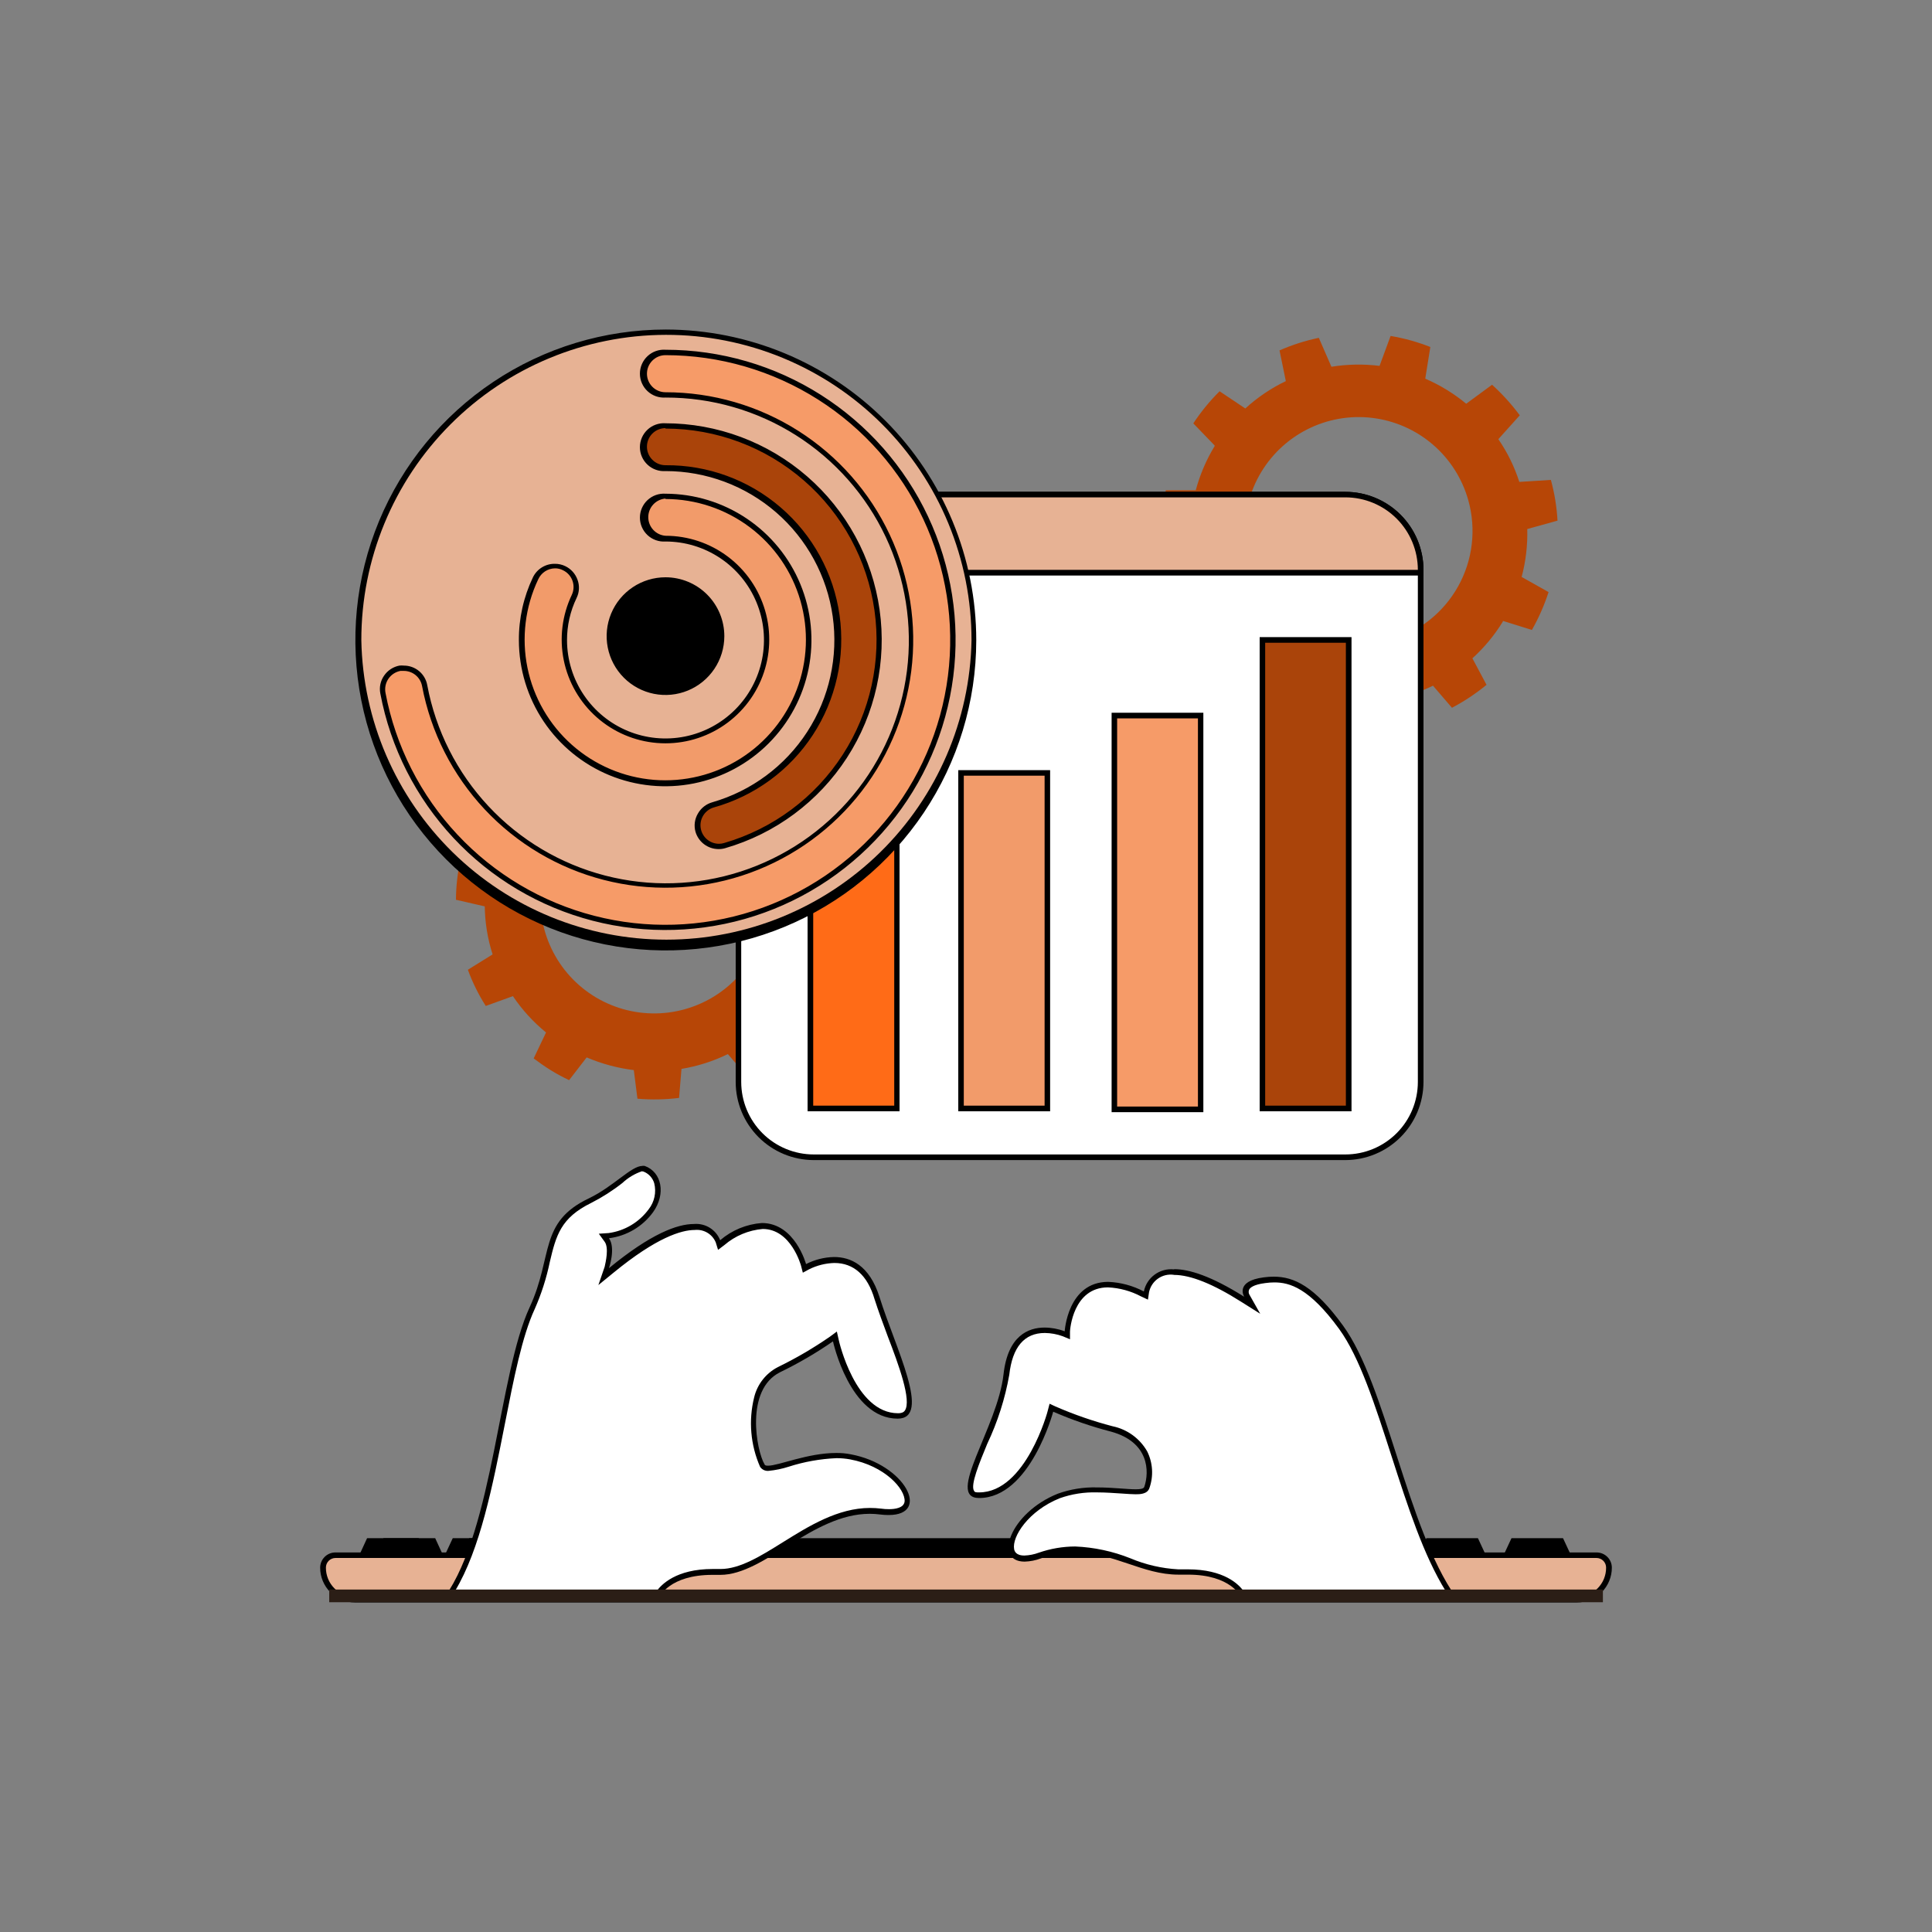
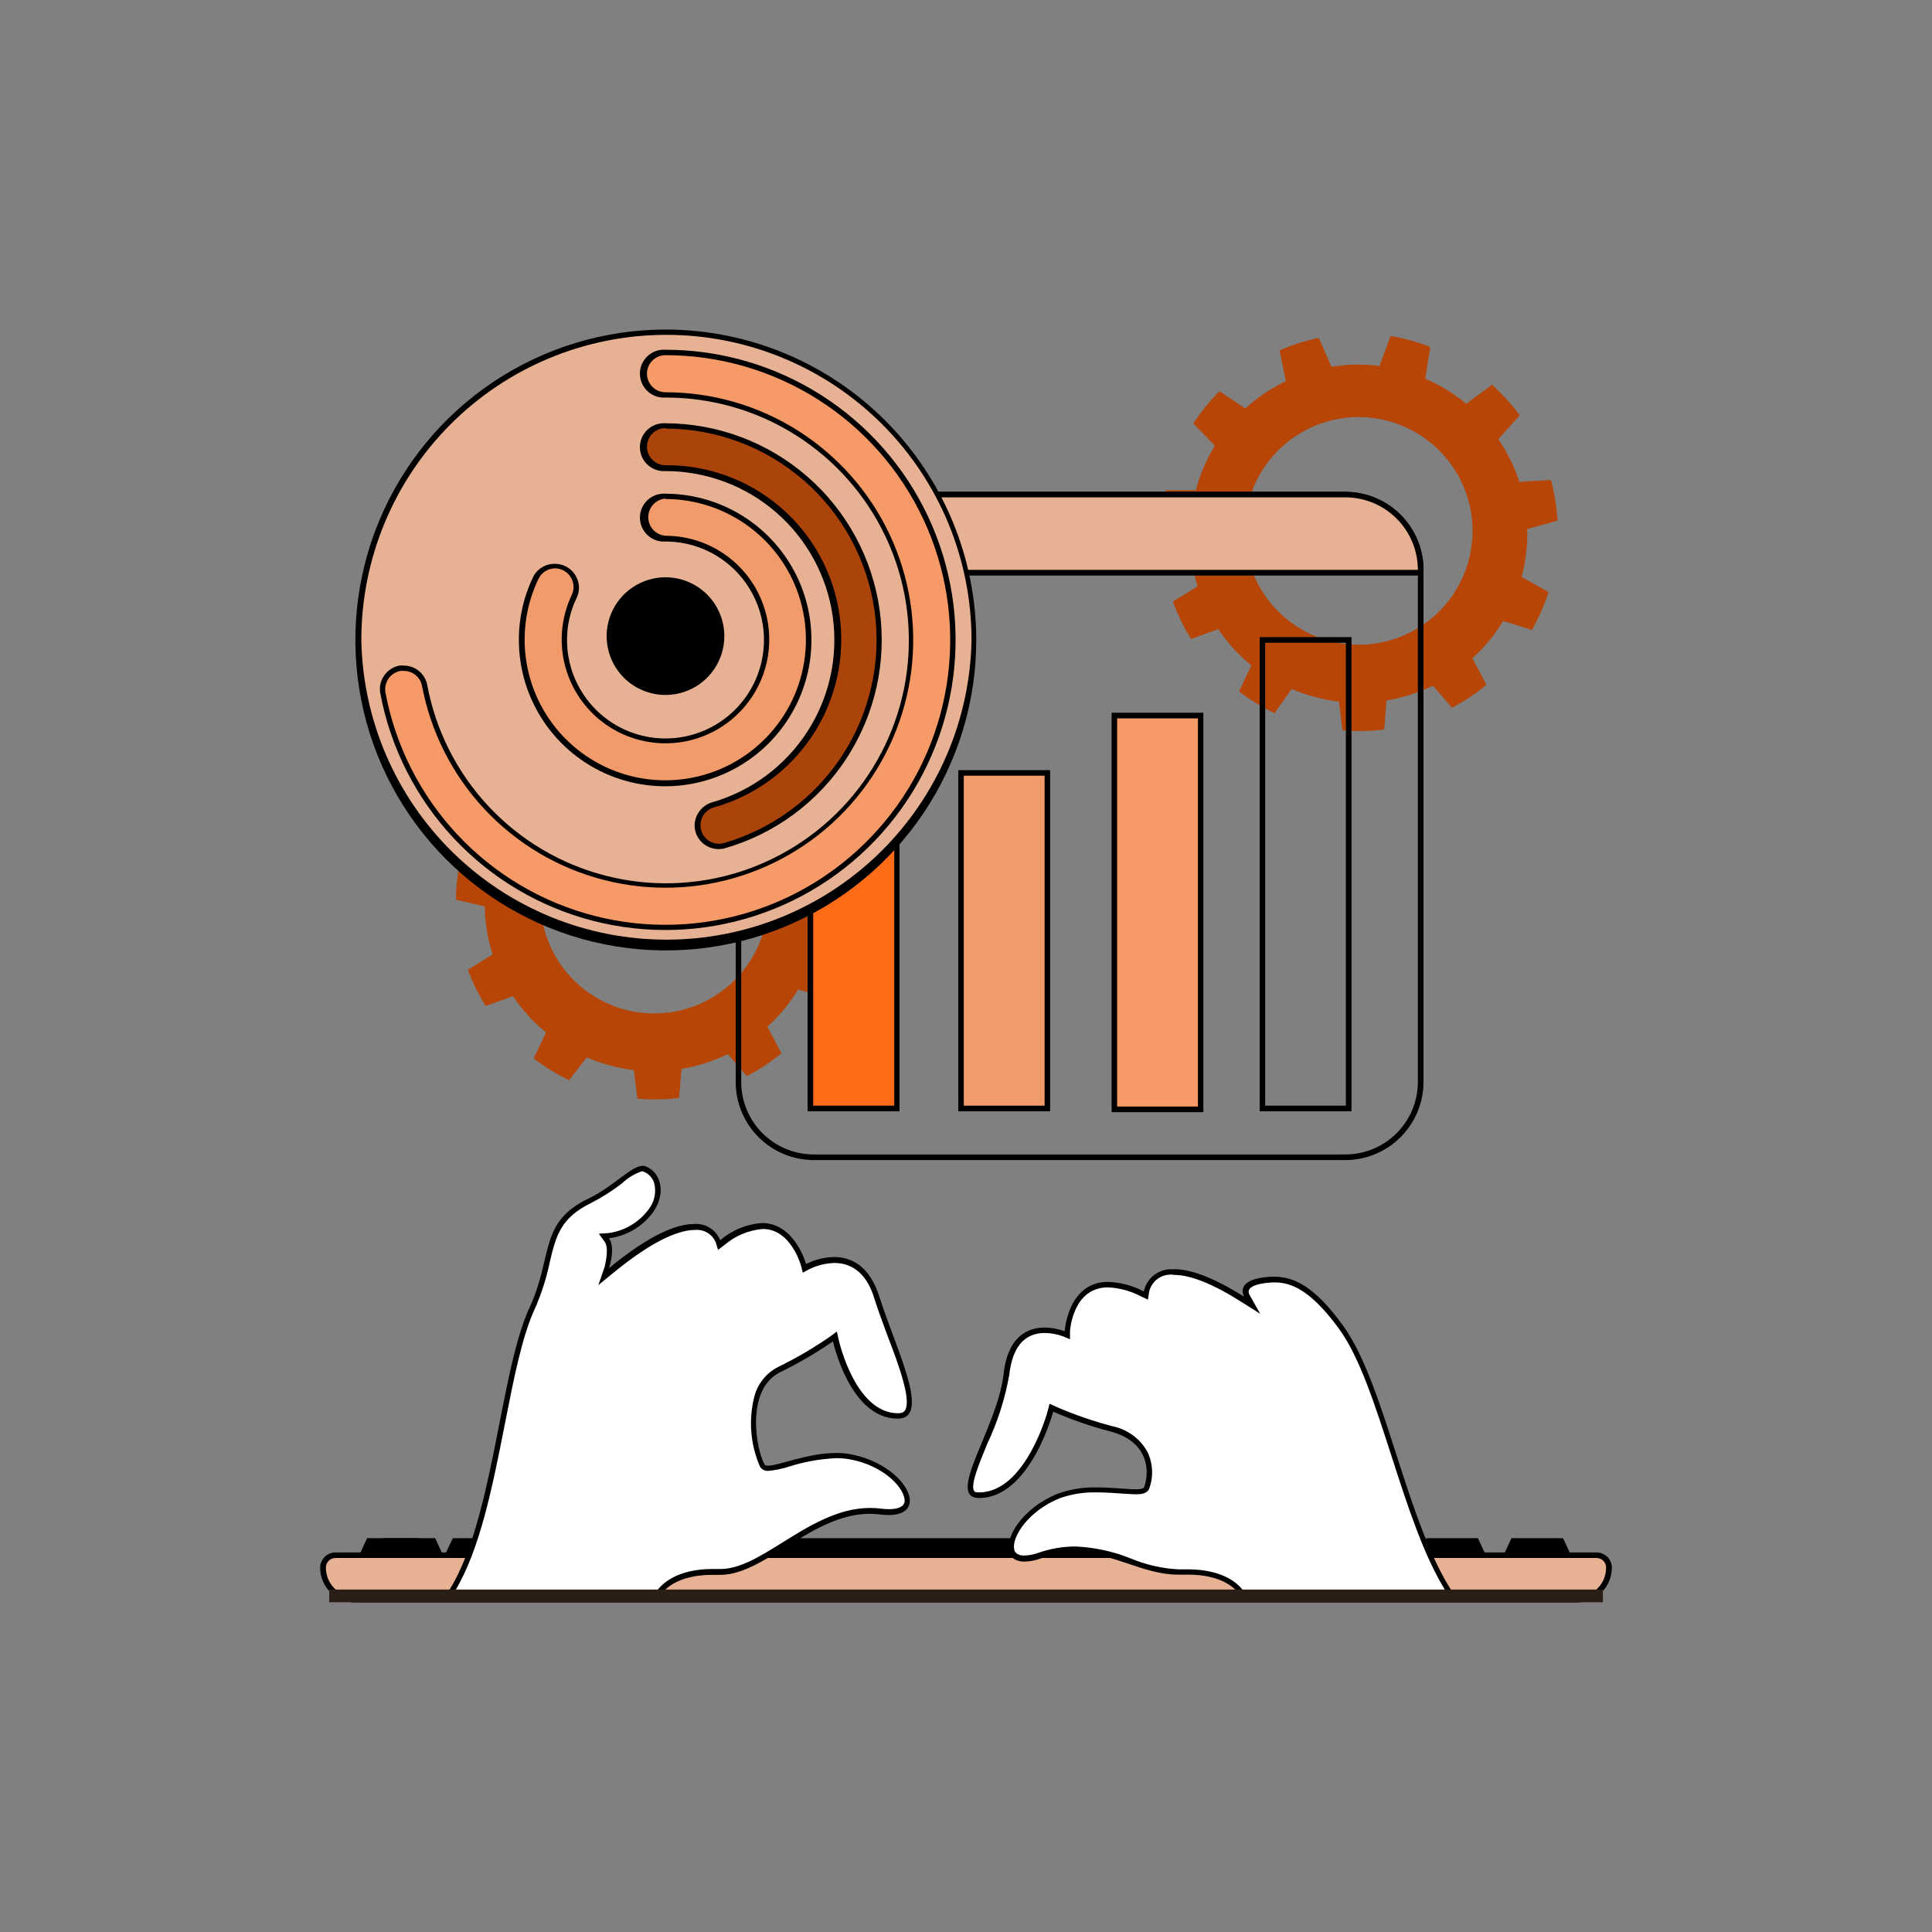
<svg xmlns="http://www.w3.org/2000/svg" width="860" height="860" viewBox="0 0 860 860" fill="none">
  <rect x="0" y="0" width="860" height="860" fill="#808080" stroke="none" />
  <g clip-path="url(#clip0_181_2)">
    <g clip-path="url(#clip1_181_2)">
      <path d="M666.964 195.492L676.498 184.876C672.851 179.938 668.719 175.378 664.163 171.264L652.663 179.716C647.145 175.154 641.006 171.399 634.431 168.561L636.692 154.457C630.982 152.21 625.052 150.563 619.001 149.543L614.087 162.86C606.961 161.982 599.748 162.115 592.66 163.254L587.058 150.379C581.045 151.626 575.181 153.504 569.563 155.98L572.364 169.643C565.787 172.797 559.709 176.903 554.329 181.83L542.879 174.164C538.499 178.516 534.58 183.308 531.183 188.464L540.667 198.292C540.681 198.39 540.681 198.49 540.667 198.588C536.949 204.709 534.119 211.327 532.263 218.244H518.946C517.594 224.28 516.869 230.44 516.783 236.624L529.61 239.572C529.755 246.828 530.93 254.025 533.099 260.95L522.091 267.78C524.204 273.602 526.921 279.186 530.199 284.44L542.289 280.067C546.394 286.141 551.36 291.588 557.031 296.235L551.527 307.783C553.985 309.601 556.442 311.371 559.194 313.041C561.946 314.712 564.599 316.137 567.351 317.464L574.969 306.702C581.683 309.552 588.763 311.455 596.002 312.353L597.575 325.081C603.762 325.606 609.986 325.491 616.151 324.737L617.183 311.812C624.362 310.636 631.333 308.418 637.871 305.228L646.324 315.056C651.789 312.186 656.943 308.761 661.706 304.835L655.415 293.04C660.693 288.26 665.26 282.749 668.979 276.676V276.381L681.903 280.411C684.94 275.057 687.426 269.409 689.324 263.555L677.334 256.822C679.188 249.87 680.032 242.687 679.839 235.494L693.305 231.759C692.963 225.627 691.974 219.549 690.356 213.625L676.301 214.51C674.133 207.749 670.988 201.341 666.964 195.492ZM618.755 285.03C609.107 287.796 598.855 287.634 589.299 284.564C579.744 281.495 571.315 275.658 565.082 267.792C558.848 259.925 555.092 250.384 554.289 240.38C553.486 230.376 555.672 220.358 560.57 211.598C565.468 202.838 572.858 195.731 581.801 191.176C590.745 186.621 600.84 184.826 610.806 186.017C620.771 187.208 630.158 191.332 637.777 197.866C645.396 204.4 650.902 213.049 653.598 222.716C657.203 235.6 655.562 249.385 649.033 261.062C642.504 272.739 631.618 281.356 618.755 285.03ZM353.187 359.481L362.671 348.916C359.057 343.967 354.939 339.405 350.386 335.303L339.083 343.707C336.348 341.406 333.44 339.32 330.385 337.465C327.348 335.596 324.178 333.954 320.9 332.551L323.161 318.447C317.435 316.193 311.49 314.546 305.42 313.533L300.506 326.851C293.398 325.973 286.2 326.105 279.129 327.243L273.035 314.516C267.027 315.755 261.164 317.616 255.54 320.068L258.342 333.731C251.863 336.853 245.858 340.873 240.503 345.672L229.052 338.055C224.688 342.409 220.786 347.201 217.406 352.355L226.841 362.184C226.832 362.282 226.832 362.381 226.841 362.479C223.099 368.594 220.253 375.214 218.388 382.136H205.071C203.711 388.169 203.002 394.331 202.958 400.516L215.783 403.464C215.88 410.724 217.056 417.928 219.273 424.841L208.265 431.672C210.326 437.318 212.995 442.723 216.226 447.791L228.315 443.417C232.406 449.504 237.373 454.952 243.058 459.585L237.554 471.134C239.962 472.952 242.468 474.721 245.171 476.392C247.874 478.063 250.577 479.488 253.329 480.815L261.143 470.691C267.838 473.549 274.901 475.451 282.127 476.343L283.748 489.071C289.919 489.597 296.128 489.481 302.275 488.727L303.356 475.803C310.519 474.619 317.471 472.401 323.996 469.217L332.449 479.046C337.92 476.188 343.076 472.762 347.831 468.824L341.59 457.03C346.867 452.249 351.434 446.738 355.153 440.665V440.371L368.078 444.4C371.133 439.056 373.62 433.407 375.498 427.544L363.655 421.057C365.534 414.11 366.378 406.923 366.161 399.729L379.626 395.995C379.276 389.867 378.305 383.792 376.727 377.861L362.671 378.696C360.439 371.873 357.245 365.404 353.187 359.481ZM304.929 449.216C295.283 451.931 285.049 451.725 275.521 448.625C265.992 445.524 257.597 439.667 251.397 431.795C245.197 423.923 241.47 414.39 240.688 404.4C239.906 394.41 242.103 384.412 247.003 375.672C251.903 366.931 259.284 359.839 268.214 355.293C277.144 350.747 287.221 348.951 297.172 350.132C307.122 351.314 316.499 355.419 324.117 361.929C331.734 368.439 337.251 377.062 339.967 386.707C341.779 393.112 342.309 399.811 341.528 406.422C340.746 413.032 338.669 419.423 335.414 425.229C332.159 431.036 327.791 436.143 322.561 440.259C317.329 444.375 311.338 447.419 304.929 449.216Z" fill="#B74606" />
      <path d="M158.095 712.08C154.316 712.08 150.69 710.575 148.018 707.905C145.345 705.235 143.844 701.608 143.844 697.828C143.857 696.358 144.446 694.957 145.485 693.916C146.524 692.877 147.928 692.289 149.397 692.275H710.61C712.08 692.289 713.481 692.877 714.522 693.916C715.562 694.957 716.152 696.358 716.159 697.828C716.159 701.608 714.66 705.235 711.99 707.905C709.313 710.575 705.693 712.08 701.913 712.08H158.095Z" fill="#E7B294" />
      <path d="M710.61 693.506C711.179 693.5 711.74 693.607 712.268 693.822C712.802 694.037 713.28 694.356 713.682 694.758C714.085 695.16 714.404 695.639 714.619 696.166C714.834 696.693 714.938 697.262 714.931 697.83C714.938 699.543 714.605 701.243 713.953 702.824C713.301 704.405 712.344 705.841 711.13 707.055C709.923 708.261 708.481 709.225 706.9 709.877C705.318 710.529 703.619 710.862 701.913 710.855H158.095C156.383 710.862 154.687 710.529 153.103 709.877C151.52 709.225 150.082 708.261 148.872 707.055C147.661 705.841 146.702 704.405 146.05 702.824C145.398 701.243 145.065 699.543 145.072 697.83C145.065 697.262 145.172 696.693 145.387 696.166C145.602 695.639 145.921 695.16 146.324 694.758C146.727 694.356 147.206 694.037 147.734 693.822C148.261 693.607 148.827 693.5 149.396 693.506H710.61ZM710.61 691.05H149.396C148.497 691.036 147.605 691.202 146.771 691.537C145.937 691.872 145.177 692.369 144.537 693.001C143.897 693.634 143.389 694.383 143.042 695.216C142.695 696.041 142.516 696.929 142.516 697.83C142.516 701.936 144.147 705.876 147.051 708.775C149.953 711.681 153.891 713.31 157.996 713.31H701.913C703.952 713.324 705.977 712.936 707.864 712.159C709.75 711.389 711.47 710.252 712.919 708.809C714.369 707.374 715.513 705.661 716.297 703.781C717.081 701.895 717.49 699.869 717.49 697.83C717.49 696.034 716.776 694.307 715.5 693.036C714.23 691.764 712.503 691.05 710.707 691.05H710.61Z" fill="black" />
      <path d="M672.815 684.703L668.834 693.254H699.742L695.761 684.703H672.815Z" fill="black" />
      <path d="M634.927 684.703L630.946 693.254H661.857L657.877 684.703H634.927Z" fill="black" />
      <path d="M597.04 684.703L593.059 693.254H623.97L619.989 684.703H597.04Z" fill="black" />
      <path d="M284.636 684.703L280.704 693.254H311.566L307.585 684.703H284.636Z" fill="black" />
      <path d="M246.749 684.703L242.769 693.254H273.68L269.7 684.703H246.749Z" fill="black" />
      <path d="M201.533 684.703L197.553 693.254H228.463L224.483 684.703H201.533Z" fill="black" />
-       <path d="M208.855 684.703L204.875 693.254H235.786L231.805 684.703H208.855Z" fill="black" />
      <path d="M163.4 684.703L159.469 693.254H190.33L186.349 684.703H163.4Z" fill="black" />
      <path d="M170.722 684.703L166.79 693.254H197.652L193.721 684.703H170.722Z" fill="black" />
      <path d="M552.762 684.703L549.617 693.254H574.188L571.043 684.703H552.762Z" fill="black" />
      <path d="M522.589 684.703L519.443 693.254H544.014L540.87 684.703H522.589Z" fill="black" />
      <path d="M334.369 684.703L331.224 693.254H500.717L497.573 684.703H334.369Z" fill="black" />
      <path d="M200.31 709.625C212.252 691.194 218.001 662.052 223.505 633.796C227.486 613.647 231.221 594.481 236.872 582.392C239.849 575.726 242.09 568.756 243.556 561.604C246.357 549.86 248.47 541.357 262.623 534.527C267.458 532.068 272.049 529.155 276.334 525.828C279.111 523.219 282.486 521.329 286.163 520.324H286.949C288.324 520.816 289.566 521.623 290.574 522.682C291.581 523.74 292.325 525.02 292.748 526.418C293.292 528.587 293.336 530.851 292.876 533.039C292.416 535.227 291.465 537.281 290.094 539.048C287.865 542.126 285.035 544.719 281.774 546.671C278.513 548.622 274.89 549.891 271.125 550.4H268.963L270.24 552.169C271.823 556.095 271.823 560.48 270.24 564.405L268.864 568.533L272.206 565.781C287.833 552.956 300.267 546.42 309.211 546.42C311.42 546.198 313.64 546.701 315.538 547.854C317.435 549.007 318.906 550.745 319.727 552.808L320.268 554.429L321.644 553.397C326.655 549.1 332.901 546.501 339.483 545.977C353.046 545.977 357.665 563.128 357.715 563.324L358.108 564.848L359.484 564.061C363.187 562.23 367.245 561.223 371.376 561.113C380.468 561.113 386.905 566.813 390.444 578.116C392.065 583.325 394.228 589.026 396.292 594.53C401.648 608.929 407.201 624.016 403.712 628.93C403.238 629.532 402.621 630.004 401.917 630.304C401.213 630.605 400.445 630.724 399.683 630.65C379.583 630.65 372.163 597.332 372.064 597.036L371.671 595.169L370.148 596.3C362.705 601.435 354.886 606.002 346.756 609.961C344.312 611.27 342.174 613.081 340.48 615.274C338.786 617.467 337.575 619.995 336.927 622.689C334.44 632.689 335.339 643.231 339.483 652.666C339.783 653.091 340.193 653.424 340.669 653.633C341.146 653.841 341.67 653.914 342.185 653.845C345.127 653.562 348.028 652.951 350.835 652.027C357.826 649.808 365.08 648.519 372.408 648.194C374.417 648.193 376.422 648.357 378.404 648.685C394.424 651.684 404.204 662.74 403.663 668.687C403.27 672.716 398.356 673.306 395.505 673.306C394.256 673.315 393.008 673.232 391.771 673.06C390.141 672.856 388.499 672.758 386.856 672.765C372.9 672.765 360.663 680.432 348.771 687.804C338.942 694.041 329.113 699.944 320.366 699.944H319.432H316.828C299.923 699.944 294.025 707.51 292.551 709.771L200.31 709.625Z" fill="white" />
      <path d="M285.917 521.456H286.31C287.482 521.888 288.538 522.589 289.391 523.502C290.244 524.415 290.872 525.515 291.224 526.714C291.719 528.699 291.755 530.771 291.329 532.772C290.903 534.773 290.027 536.651 288.767 538.263C286.658 541.138 283.991 543.559 280.926 545.383C277.862 547.207 274.462 548.395 270.928 548.877L266.554 549.172L269.159 552.76C271.125 555.463 269.601 561.851 269.159 563.866L266.358 572.024L273.041 566.569C292.207 550.844 303.313 547.501 309.26 547.501C311.2 547.295 313.157 547.718 314.838 548.71C316.52 549.701 317.838 551.207 318.597 553.005L319.629 556.348L322.43 554.234C327.232 550.101 333.218 547.589 339.532 547.06C352.161 547.06 356.535 563.325 356.584 563.473L357.37 566.52L360.172 564.996C363.675 563.257 367.515 562.3 371.425 562.196C379.927 562.196 386.168 567.601 389.313 578.364C390.984 583.572 393.097 589.273 395.161 594.826C400.076 607.604 405.874 623.427 402.778 627.899C402.434 628.391 401.746 629.079 399.732 629.079C380.664 629.079 373.391 596.743 373.342 596.399L372.507 592.713L369.46 594.973C362.084 600.078 354.329 604.612 346.264 608.537C343.64 609.892 341.339 611.796 339.516 614.119C337.693 616.443 336.391 619.131 335.698 622.002C333.134 632.331 334.067 643.219 338.352 652.962C338.769 653.567 339.339 654.05 340.004 654.361C340.669 654.672 341.405 654.799 342.136 654.731C345.192 654.433 348.207 653.806 351.129 652.864C358.006 650.662 365.145 649.39 372.359 649.08C374.386 649.076 376.409 649.257 378.404 649.62C393.785 652.471 402.975 662.741 402.68 668.295C402.385 671.341 398.208 671.784 395.751 671.784C394.551 671.794 393.352 671.711 392.164 671.538C390.533 671.339 388.892 671.24 387.249 671.243C372.949 671.243 359.975 679.352 348.525 686.477C338.696 692.62 329.359 698.417 320.759 698.417H319.924H317.221C300.954 698.417 294.418 705.346 292.305 708.245H202.521C213.775 689.573 219.328 661.267 224.734 633.845C228.665 613.795 232.4 594.826 238.002 582.737C240.983 576.001 243.24 568.966 244.735 561.753C247.536 549.86 249.649 542.096 263.164 535.461C268.08 532.96 272.739 529.981 277.071 526.567C279.606 524.196 282.623 522.402 285.917 521.308V521.456ZM285.917 518.999C281.002 518.999 273.14 528.14 262.082 533.447C239.722 544.111 246.308 559.1 235.791 581.852C221.982 611.633 219.721 680.138 198 710.853H293.583C293.583 710.853 297.957 701.025 317.122 701.025H319.678H320.661C340.318 701.025 361.597 673.848 387.151 673.848C388.679 673.85 390.206 673.948 391.721 674.143C393.008 674.315 394.305 674.397 395.604 674.388C414.474 674.388 402.926 651.881 378.698 647.36C376.562 646.94 374.389 646.743 372.212 646.77C359.533 646.77 346.608 652.421 341.989 652.421C341.153 652.421 340.564 652.421 340.318 651.832C336.681 645.689 331.62 618.66 347.198 610.847C355.402 606.872 363.289 602.272 370.786 597.087C370.786 597.087 378.256 631.487 399.584 631.487C414.818 631.487 398.65 600.232 391.525 577.429C387.004 563.031 378.502 559.541 371.278 559.541C366.932 559.628 362.664 560.704 358.796 562.687C358.796 562.687 353.881 544.405 339.138 544.405C332.287 544.913 325.778 547.599 320.562 552.072C319.657 549.764 318.028 547.812 315.919 546.51C313.81 545.206 311.336 544.624 308.866 544.848C301.495 544.848 289.701 549.172 271.076 564.505C271.076 564.505 274.172 555.561 271.076 551.188C274.974 550.692 278.73 549.404 282.111 547.401C285.492 545.397 288.426 542.722 290.733 539.54C296.482 531.481 294.615 521.751 286.998 518.999C286.592 518.924 286.176 518.924 285.769 518.999H285.917Z" fill="black" />
      <path d="M552.953 709.625C551.528 707.17 545.631 699.798 528.725 699.798H526.072H524.45C517 699.402 509.671 697.738 502.778 694.88C495.075 691.778 486.897 690.017 478.6 689.673C473.228 689.692 467.897 690.605 462.825 692.375C460.651 693.179 458.361 693.625 456.044 693.701C454.766 693.896 453.462 693.611 452.388 692.89C451.314 692.171 450.549 691.076 450.245 689.82C449.065 683.825 456.486 671.785 471.229 665.838C476.708 663.868 482.51 662.952 488.33 663.135C492.262 663.135 495.948 663.43 499.191 663.676C501.648 663.676 503.81 663.97 505.481 663.97C507.152 663.97 509.904 663.725 510.396 662.054C511.284 659.559 511.659 656.911 511.499 654.268C511.338 651.624 510.645 649.041 509.462 646.673C507.893 643.967 505.768 641.626 503.226 639.804C500.685 637.983 497.785 636.722 494.719 636.106C485.97 633.819 477.41 630.862 469.116 627.261L467.789 626.622L467.396 628.047C467.396 628.441 457.076 665.593 435.6 665.593C434.992 665.683 434.372 665.617 433.795 665.403C433.22 665.188 432.708 664.83 432.308 664.364C430.194 661.218 434.028 652.078 438.057 642.348C442.683 632.677 445.989 622.43 447.886 611.879C449.311 599.004 455.208 592.222 464.938 592.222C467.842 592.254 470.718 592.786 473.44 593.794L475.013 594.482V592.714C475.013 591.878 476.438 571.877 493.146 571.877C498.498 572.11 503.733 573.519 508.479 576.005L510.002 576.742V575.071C510.562 572.344 512.125 569.927 514.382 568.298C516.639 566.669 519.426 565.947 522.19 566.274C529.807 566.274 540.078 570.354 552.708 578.413L557.18 581.214L554.428 576.693C554.138 576.217 553.965 575.68 553.923 575.125C553.88 574.57 553.968 574.013 554.181 573.498C554.772 572.27 556.688 570.649 562.29 569.911C563.691 569.715 565.103 569.617 566.517 569.617C573.642 569.617 582.734 572.122 596.346 590.895C605.684 603.673 612.564 625.295 619.837 647.705C627.11 670.114 634.58 693.701 645.096 709.625H552.953Z" fill="white" />
      <path d="M522.583 567.503C529.955 567.503 539.98 571.533 552.463 579.445L560.964 584.801L556.05 576.103C555.9 575.779 555.823 575.427 555.823 575.071C555.823 574.715 555.9 574.362 556.05 574.039C556.344 573.4 557.671 571.827 563.224 571.139C564.559 570.949 565.906 570.851 567.255 570.845C574.036 570.845 582.783 573.302 596.101 591.583C605.291 604.262 612.122 625.541 619.395 648.098C626.668 670.654 633.647 692.326 643.623 708.397H553.642C551.528 705.297 544.943 698.57 528.727 698.57H526.023H524.451C517.128 698.161 509.93 696.503 503.172 693.653C495.338 690.523 487.03 688.745 478.6 688.394C473.096 688.409 467.633 689.339 462.432 691.146C460.368 691.913 458.195 692.344 455.995 692.424C452.015 692.424 451.572 690.262 451.424 689.574C450.392 684.07 457.764 672.521 471.72 666.919C477.048 665.03 482.68 664.147 488.331 664.314C492.213 664.314 495.899 664.609 499.093 664.806C502.287 665.002 503.712 665.15 505.482 665.15C507.251 665.15 510.691 665.15 511.624 662.447C512.572 659.785 512.973 656.96 512.803 654.14C512.635 651.32 511.9 648.563 510.642 646.034C509.013 643.191 506.8 640.727 504.149 638.804C501.496 636.881 498.467 635.543 495.26 634.878C486.575 632.611 478.08 629.671 469.853 626.081L467.199 624.853L466.463 627.703C466.463 628.047 456.634 664.314 435.847 664.314C434.618 664.314 433.88 664.314 433.586 663.626C431.866 661.071 435.895 651.341 439.434 642.741C444.072 632.972 447.378 622.626 449.263 611.977C450.639 599.642 455.946 593.352 465.087 593.352C467.82 593.386 470.529 593.884 473.096 594.826L476.291 596.153V592.713C476.291 591.927 477.618 573.056 493.196 573.056C498.348 573.29 503.384 574.667 507.939 577.086L510.986 578.511L511.477 575.218C511.978 572.775 513.389 570.614 515.424 569.172C517.458 567.731 519.965 567.116 522.436 567.454L522.583 567.503ZM522.583 565.046C519.526 564.727 516.46 565.556 513.98 567.373C511.5 569.19 509.785 571.863 509.167 574.874C504.26 572.286 498.837 570.826 493.295 570.599C475.21 570.599 473.932 592.615 473.932 592.615C471.075 591.528 468.045 590.962 464.988 590.944C457.813 590.944 448.623 594.482 446.707 611.731C444.103 635.37 420.612 666.821 435.847 666.821C458.551 666.821 468.821 628.391 468.821 628.391C477.174 632.029 485.801 635.003 494.621 637.286C511.428 641.905 511.723 654.928 509.364 661.857C509.069 662.692 507.693 662.938 505.531 662.938C501.648 662.938 495.309 662.103 488.38 662.103C482.408 661.927 476.456 662.877 470.836 664.904C449.557 673.455 442.087 695.13 456.093 695.13C458.564 695.06 461.005 694.575 463.317 693.701C468.269 692.002 473.464 691.122 478.699 691.097C495.997 691.097 508.479 700.928 524.549 700.928H526.22H528.824C547.991 700.928 552.315 710.755 552.315 710.755H647.947C626.226 679.843 617.135 616.597 597.821 590.059C585.143 572.565 576.002 568.289 567.008 568.289C565.546 568.29 564.084 568.388 562.635 568.584C549.464 570.255 553.839 577.233 553.839 577.233C539.095 567.945 529.267 564.947 522.682 564.947L522.583 565.046Z" fill="black" />
-       <path d="M598.856 220.161H362.233C343.723 220.161 328.718 235.167 328.718 253.677V481.798C328.718 500.308 343.723 515.313 362.233 515.313H598.856C617.366 515.313 632.371 500.308 632.371 481.798V253.677C632.371 235.167 617.366 220.161 598.856 220.161Z" fill="white" />
      <path d="M598.852 221.389C607.414 221.389 615.626 224.79 621.682 230.845C627.737 236.9 631.138 245.112 631.138 253.676V481.6C631.138 490.163 627.737 498.375 621.682 504.43C615.626 510.485 607.414 513.887 598.852 513.887H362.228C353.666 513.887 345.453 510.485 339.398 504.43C333.343 498.375 329.941 490.163 329.941 481.6V253.676C329.941 245.112 333.343 236.9 339.398 230.845C345.453 224.79 353.666 221.389 362.228 221.389H598.852ZM598.852 218.932H362.228C353.018 218.945 344.188 222.61 337.675 229.122C331.162 235.635 327.497 244.465 327.485 253.676V481.6C327.484 490.819 331.143 499.662 337.658 506.186C344.172 512.709 353.01 516.38 362.228 516.393H598.852C608.075 516.381 616.917 512.71 623.439 506.188C629.961 499.666 633.632 490.824 633.645 481.6V253.676C633.632 244.456 629.96 235.619 623.437 229.105C616.913 222.591 608.07 218.932 598.852 218.932Z" fill="black" />
      <path d="M328.718 254.905V253.677C328.731 244.792 332.266 236.275 338.549 229.992C344.831 223.709 353.348 220.174 362.233 220.161H598.856C607.741 220.174 616.258 223.709 622.541 229.992C628.823 236.275 632.358 244.792 632.371 253.677V254.905H328.718Z" fill="#E7B294" />
      <path d="M598.852 221.389C607.414 221.389 615.626 224.79 621.682 230.845C627.737 236.9 631.138 245.112 631.138 253.676H329.941C329.941 245.112 333.343 236.9 339.398 230.845C345.453 224.79 353.666 221.389 362.228 221.389H598.852ZM598.852 218.932H362.228C353.018 218.945 344.188 222.61 337.675 229.122C331.162 235.635 327.497 244.465 327.485 253.676V256.182H633.645V253.676C633.632 244.456 629.96 235.619 623.437 229.105C616.913 222.591 608.07 218.932 598.852 218.932Z" fill="black" />
      <path d="M351.929 237.418L350.817 238.53L359.264 246.972L360.376 245.859L351.929 237.418Z" fill="#231F1D" />
      <path d="M350.831 245.811L351.961 246.942L360.414 238.538L359.283 237.408L350.831 245.811Z" fill="#231F1D" />
      <path d="M372.505 236.623C371.398 236.623 370.314 236.951 369.393 237.567C368.472 238.183 367.754 239.057 367.329 240.081C366.906 241.105 366.795 242.231 367.011 243.318C367.227 244.405 367.761 245.403 368.544 246.186C369.328 246.97 370.326 247.503 371.412 247.72C372.499 247.936 373.625 247.825 374.649 247.401C375.673 246.977 376.548 246.259 377.164 245.337C377.779 244.416 378.108 243.333 378.108 242.225C378.108 240.739 377.518 239.315 376.467 238.264C375.416 237.213 373.991 236.623 372.505 236.623ZM372.505 246.451C371.709 246.451 370.93 246.215 370.267 245.772C369.604 245.33 369.088 244.7 368.782 243.964C368.477 243.228 368.398 242.417 368.554 241.635C368.709 240.854 369.092 240.136 369.656 239.572C370.219 239.009 370.937 238.625 371.72 238.469C372.501 238.314 373.311 238.394 374.048 238.699C374.784 239.004 375.413 239.52 375.856 240.183C376.299 240.845 376.535 241.625 376.535 242.422C376.485 243.456 376.038 244.431 375.288 245.145C374.538 245.858 373.541 246.256 372.505 246.255V246.451Z" fill="#231F1D" />
      <path d="M390.341 246.254H381.79V247.827H390.341V246.254Z" fill="#231F1D" />
-       <path d="M600.38 284.88H561.95V493.442H600.38V284.88Z" fill="#AA440A" />
      <path d="M599.098 286.11V492.166H563.174V286.11H599.098ZM601.604 283.604H560.718V494.672H601.604V283.604Z" fill="black" />
      <path d="M534.48 318.545H496.05V493.837H534.48V318.545Z" fill="#F69B68" />
      <path d="M533.246 319.774V492.561H497.274V319.774H533.246ZM535.704 317.268H494.817V495.066H535.654V317.268H535.704Z" fill="black" />
      <path d="M466.215 344.048H427.785V493.393H466.215V344.048Z" fill="#F29B6A" />
-       <path d="M464.989 345.28V492.167H429.017V345.28H464.989ZM467.446 342.822H426.56V494.673H467.446V342.822Z" fill="black" />
+       <path d="M464.989 345.28V492.167H429.017V345.28H464.989ZM467.446 342.822H426.56V494.673H467.446V342.822" fill="black" />
      <path d="M399.136 372.505H360.706V493.445H399.136V372.505Z" fill="#FF6B17" />
      <path d="M398.058 373.731V492.165H361.987V373.731H398.058ZM400.564 371.225H359.48V494.671H400.416V371.225H400.564Z" fill="black" />
      <path d="M296.378 421.843C269.271 421.843 242.774 413.802 220.239 398.739C197.703 383.675 180.142 362.266 169.778 337.219C159.414 312.172 156.712 284.614 162.014 258.031C167.317 231.448 180.385 207.036 199.567 187.882C218.747 168.729 243.178 155.696 269.769 150.431C296.359 145.167 323.914 147.908 348.945 158.308C373.977 168.708 395.362 186.3 410.393 208.857C425.424 231.414 433.427 257.923 433.387 285.029C433.31 321.325 418.844 356.108 393.16 381.754C367.477 407.4 332.673 421.817 296.378 421.843Z" fill="#E7B294" />
      <path d="M296.378 149.05C314.249 149.018 331.95 152.512 348.468 159.333C364.986 166.154 379.995 176.167 392.636 188.799C405.277 201.431 415.302 216.433 422.134 232.946C428.967 249.459 432.475 267.158 432.455 285.029C431.778 320.599 417.173 354.485 391.778 379.401C366.383 404.318 332.226 418.276 296.649 418.276C261.072 418.276 226.914 404.318 201.519 379.401C176.124 354.485 161.519 320.599 160.842 285.029C160.79 249.025 175.039 214.475 200.456 188.976C225.872 163.477 260.375 149.115 296.378 149.05ZM296.378 146.691C269.053 146.691 242.342 154.792 219.62 169.97C196.898 185.148 179.185 206.721 168.722 231.964C158.258 257.206 155.513 284.984 160.833 311.786C166.153 338.589 179.3 363.212 198.611 382.544C217.923 401.876 242.532 415.049 269.328 420.397C296.125 425.746 323.906 423.03 349.159 412.594C374.413 402.157 396.005 384.468 411.207 361.762C426.409 339.057 434.539 312.354 434.568 285.029C434.568 248.365 420.014 213.201 394.102 187.261C368.191 161.323 333.042 146.73 296.378 146.691Z" fill="black" />
      <path d="M296.232 412.8C266.406 412.843 237.505 402.449 214.536 383.422C191.569 364.394 175.981 337.93 170.475 308.618C170.24 307.4 170.249 306.149 170.5 304.935C170.752 303.722 171.242 302.57 171.941 301.547C172.64 300.523 173.535 299.649 174.574 298.972C175.612 298.297 176.775 297.834 177.993 297.61C178.581 297.537 179.175 297.537 179.763 297.61C181.966 297.616 184.098 298.39 185.793 299.798C187.488 301.206 188.64 303.16 189.051 305.325C192.93 325.659 202.515 344.471 216.686 359.562C230.857 374.654 249.029 385.401 269.081 390.55C289.132 395.699 310.234 395.036 329.923 388.641C349.612 382.245 367.075 370.378 380.272 354.428C393.468 338.478 401.855 319.103 404.451 298.565C407.047 278.026 403.747 257.173 394.935 238.441C386.122 219.708 372.162 203.869 354.685 192.775C337.206 181.68 316.933 175.787 296.232 175.784C293.84 175.612 291.603 174.54 289.97 172.785C288.337 171.03 287.429 168.721 287.429 166.324C287.429 163.927 288.337 161.619 289.97 159.863C291.603 158.108 293.84 157.036 296.232 156.864C330.177 156.864 362.733 170.349 386.736 194.352C410.739 218.356 424.224 250.911 424.224 284.857C424.224 318.802 410.739 351.358 386.736 375.361C362.733 399.364 330.177 412.85 296.232 412.85V412.8Z" fill="#F69B68" />
      <path d="M296.235 158.092C320.299 158.101 343.865 164.959 364.176 177.865C384.488 190.77 400.707 209.189 410.94 230.97C421.172 252.751 424.995 276.994 421.96 300.867C418.926 324.74 409.16 347.256 393.804 365.785C378.448 384.313 358.137 398.089 335.242 405.503C312.348 412.916 287.817 413.661 264.515 407.65C241.213 401.64 220.102 389.121 203.651 371.558C187.199 353.996 176.086 332.113 171.608 308.469C171.394 307.388 171.397 306.275 171.615 305.194C171.833 304.114 172.263 303.087 172.879 302.174C173.496 301.26 174.287 300.477 175.208 299.871C176.129 299.264 177.16 298.846 178.243 298.64H179.766C181.69 298.641 183.554 299.315 185.034 300.545C186.515 301.773 187.519 303.482 187.875 305.373C191.765 325.942 201.429 344.979 215.738 360.258C230.046 375.538 248.409 386.429 268.678 391.659C288.948 396.89 310.287 396.242 330.202 389.794C350.118 383.344 367.787 371.361 381.143 355.242C394.5 339.123 402.992 319.536 405.629 298.769C408.265 278.002 404.936 256.914 396.031 237.969C387.127 219.024 373.013 203.005 355.341 191.784C337.669 180.563 317.168 174.604 296.235 174.604C294.045 174.604 291.945 173.734 290.397 172.185C288.848 170.637 287.979 168.537 287.979 166.348C287.979 164.158 288.848 162.058 290.397 160.509C291.945 158.961 294.045 158.092 296.235 158.092ZM296.235 155.684C294.777 155.585 293.314 155.786 291.937 156.276C290.56 156.766 289.299 157.533 288.231 158.531C287.163 159.529 286.312 160.735 285.729 162.075C285.147 163.416 284.847 164.861 284.847 166.323C284.847 167.785 285.147 169.23 285.729 170.571C286.312 171.911 287.163 173.117 288.231 174.115C289.299 175.113 290.56 175.881 291.937 176.37C293.314 176.86 294.777 177.062 296.235 176.963C316.775 176.922 336.902 182.733 354.26 193.716C371.618 204.699 385.487 220.399 394.245 238.979C403.003 257.558 406.287 278.249 403.712 298.628C401.138 319.006 392.812 338.229 379.708 354.048C366.604 369.865 349.266 381.623 329.722 387.944C310.178 394.265 289.239 394.888 269.353 389.74C249.469 384.592 231.462 373.886 217.441 358.875C203.42 343.864 193.966 325.169 190.184 304.98C189.746 302.537 188.461 300.327 186.557 298.736C184.652 297.146 182.248 296.277 179.766 296.281C179.113 296.206 178.453 296.206 177.8 296.281C176.424 296.541 175.112 297.071 173.94 297.838C172.768 298.605 171.759 299.596 170.969 300.753C170.169 301.899 169.608 303.195 169.321 304.564C169.034 305.931 169.026 307.343 169.299 308.714C173.833 332.812 185.134 355.121 201.88 373.031C218.626 390.943 240.125 403.717 263.863 409.86C287.601 416.003 312.598 415.261 335.93 407.721C359.262 400.182 379.966 386.155 395.621 367.283C411.275 348.41 421.233 325.471 424.331 301.147C427.429 276.824 423.538 252.121 413.114 229.927C402.69 207.732 386.163 188.965 365.465 175.817C344.768 162.67 320.755 155.687 296.235 155.684Z" fill="black" />
      <path d="M320.017 376.78C317.728 376.799 315.51 375.987 313.776 374.493C312.042 372.999 310.91 370.925 310.592 368.659C310.273 366.392 310.79 364.087 312.044 362.172C313.299 360.258 315.207 358.865 317.412 358.253C335.09 353.149 350.33 341.833 360.331 326.387C370.331 310.942 374.418 292.406 371.841 274.187C369.264 255.968 360.195 239.292 346.304 227.227C332.413 215.161 314.632 208.516 296.232 208.515C293.841 208.342 291.603 207.27 289.97 205.516C288.338 203.76 287.43 201.452 287.43 199.055C287.43 196.657 288.338 194.349 289.97 192.594C291.603 190.839 293.841 189.767 296.232 189.595C319.131 189.682 341.233 198.013 358.493 213.062C375.753 228.112 387.016 248.874 390.22 271.549C393.424 294.223 388.356 317.293 375.942 336.536C363.529 355.779 344.6 369.908 322.622 376.337C321.779 376.609 320.902 376.758 320.017 376.78Z" fill="#AA440A" />
      <path d="M296.23 190.772C318.879 190.809 340.755 199.013 357.843 213.879C374.931 228.744 386.085 249.274 389.257 271.7C392.429 294.127 387.407 316.944 375.112 335.966C362.818 354.988 344.075 368.937 322.324 375.254C321.577 375.485 320.798 375.601 320.015 375.598C318.036 375.587 316.127 374.865 314.636 373.564C313.145 372.263 312.17 370.47 311.89 368.51C311.61 366.551 312.043 364.557 313.111 362.89C314.178 361.223 315.809 359.996 317.705 359.43C335.83 354.38 351.502 342.917 361.805 327.174C372.108 311.431 376.34 292.481 373.714 273.85C371.088 255.219 361.782 238.177 347.528 225.896C333.274 213.615 315.044 206.931 296.23 207.088C294.04 207.088 291.94 206.218 290.392 204.669C288.843 203.121 287.974 201.021 287.974 198.832C287.974 196.642 288.843 194.542 290.392 192.994C291.94 191.445 294.04 190.576 296.23 190.576V190.772ZM296.23 188.413C294.772 188.314 293.309 188.516 291.932 189.006C290.555 189.495 289.294 190.263 288.226 191.261C287.158 192.258 286.307 193.465 285.724 194.805C285.143 196.146 284.842 197.592 284.842 199.053C284.842 200.514 285.143 201.96 285.724 203.3C286.307 204.641 287.158 205.848 288.226 206.845C289.294 207.843 290.555 208.61 291.932 209.1C293.309 209.59 294.772 209.791 296.23 209.692C314.346 209.695 331.852 216.239 345.528 228.12C359.204 240.001 368.131 256.421 370.665 274.359C373.201 292.296 369.174 310.546 359.327 325.752C349.479 340.959 334.472 352.098 317.067 357.121C314.394 357.871 312.12 359.634 310.727 362.035C309.981 363.26 309.495 364.624 309.3 366.046C309.106 367.466 309.207 368.911 309.596 370.291C310.251 372.498 311.599 374.434 313.439 375.815C315.281 377.196 317.517 377.947 319.819 377.957C320.815 377.973 321.809 377.84 322.767 377.564C345.098 371.118 364.351 356.827 376.984 337.318C389.619 317.809 394.784 294.394 391.532 271.381C388.279 248.367 376.827 227.301 359.281 212.058C341.735 196.814 319.276 188.418 296.033 188.413H296.23Z" fill="black" />
      <path d="M296.231 348.913C279.288 348.913 263.038 342.182 251.058 330.201C239.077 318.22 232.346 301.971 232.346 285.027C232.326 275.516 234.46 266.125 238.587 257.556C239.344 255.94 240.546 254.573 242.051 253.616C243.557 252.659 245.304 252.15 247.089 252.15C248.503 252.138 249.9 252.458 251.167 253.084C252.302 253.605 253.32 254.347 254.164 255.267C255.008 256.187 255.66 257.266 256.082 258.441C256.81 260.732 256.617 263.219 255.542 265.369C252.616 271.505 251.137 278.23 251.217 285.027C251.217 293.93 253.857 302.633 258.803 310.036C263.749 317.438 270.78 323.208 279.005 326.615C287.23 330.022 296.281 330.914 305.014 329.176C313.746 327.44 321.766 323.152 328.062 316.857C334.357 310.562 338.645 302.541 340.381 293.809C342.119 285.076 341.227 276.026 337.82 267.8C334.413 259.575 328.643 252.545 321.241 247.599C313.838 242.652 305.134 240.012 296.231 240.012C293.841 239.84 291.603 238.768 289.97 237.013C288.337 235.258 287.43 232.949 287.43 230.552C287.43 228.155 288.337 225.846 289.97 224.091C291.603 222.336 293.841 221.264 296.231 221.092C313.175 221.092 329.425 227.823 341.406 239.804C353.387 251.785 360.118 268.034 360.118 284.977C360.118 301.921 353.387 318.171 341.406 330.152C329.425 342.133 313.175 348.864 296.231 348.864V348.913Z" fill="#F29B6A" />
      <path d="M296.233 222.125C309.796 222.145 322.984 226.569 333.815 234.73C344.647 242.892 352.536 254.35 356.294 267.381C360.053 280.411 359.479 294.31 354.659 306.986C349.838 319.662 341.032 330.431 329.564 337.672C318.097 344.912 304.589 348.233 291.071 347.135C277.553 346.037 264.758 340.58 254.609 331.584C244.46 322.588 237.507 310.539 234.795 297.252C232.084 283.963 233.76 270.154 239.572 257.901C240.219 256.454 241.266 255.223 242.589 254.353C243.913 253.482 245.457 253.008 247.041 252.987C248.271 252.976 249.486 253.262 250.58 253.822C251.562 254.286 252.443 254.938 253.172 255.743C253.901 256.547 254.464 257.488 254.829 258.51C255.194 259.533 255.354 260.617 255.3 261.702C255.245 262.787 254.978 263.849 254.512 264.83C250.209 273.869 248.959 284.063 250.951 293.874C252.943 303.686 258.068 312.585 265.556 319.231C273.043 325.877 282.487 329.911 292.465 330.725C302.444 331.539 312.417 329.09 320.882 323.745C329.348 318.4 335.848 310.45 339.404 301.091C342.96 291.733 343.38 281.471 340.598 271.854C337.818 262.236 331.988 253.782 323.987 247.764C315.985 241.747 306.246 238.492 296.233 238.49C294.148 238.329 292.199 237.387 290.778 235.851C289.357 234.316 288.567 232.301 288.567 230.209C288.567 228.117 289.357 226.101 290.778 224.567C292.199 223.031 294.148 222.089 296.233 221.928V222.125ZM296.233 219.766C294.776 219.667 293.313 219.868 291.936 220.358C290.56 220.848 289.298 221.615 288.23 222.613C287.162 223.611 286.311 224.818 285.729 226.158C285.146 227.498 284.846 228.944 284.846 230.406C284.846 231.867 285.146 233.313 285.729 234.653C286.311 235.993 287.162 237.2 288.23 238.198C289.298 239.196 290.56 239.963 291.936 240.453C293.313 240.943 294.776 241.144 296.233 241.045C304.897 241.045 313.367 243.612 320.572 248.423C327.777 253.232 333.396 260.07 336.718 268.071C340.04 276.073 340.917 284.879 339.238 293.378C337.558 301.877 333.398 309.688 327.282 315.824C321.166 321.961 313.369 326.147 304.876 327.855C296.382 329.563 287.573 328.716 279.561 325.421C271.548 322.126 264.692 316.53 259.858 309.341C255.023 302.152 252.428 293.691 252.398 285.028C252.369 278.494 253.832 272.04 256.673 266.157C257.284 264.902 257.633 263.536 257.701 262.143C257.769 260.749 257.553 259.356 257.067 258.048C256.119 255.391 254.158 253.218 251.612 252.004C250.187 251.315 248.624 250.962 247.041 250.972C244.996 250.93 242.982 251.478 241.239 252.55C239.496 253.621 238.099 255.172 237.213 257.016C233.045 265.763 230.912 275.339 230.972 285.028C231.001 297.893 234.841 310.462 242.007 321.148C249.173 331.833 259.344 340.156 271.236 345.066C283.128 349.976 296.209 351.254 308.826 348.736C321.443 346.219 333.032 340.02 342.129 330.923C351.226 321.826 357.425 310.236 359.942 297.619C362.459 285.002 361.182 271.922 356.272 260.03C351.362 248.138 343.039 237.967 332.353 230.801C321.669 223.635 309.099 219.795 296.233 219.766Z" fill="black" />
      <path d="M322.423 283.211C322.414 288.389 320.869 293.449 317.985 297.749C315.102 302.051 311.007 305.4 306.22 307.375C301.433 309.35 296.168 309.862 291.09 308.845C286.013 307.829 281.35 305.331 277.692 301.666C274.033 298 271.544 293.334 270.537 288.253C269.53 283.174 270.052 277.91 272.036 273.126C274.02 268.344 277.377 264.255 281.684 261.38C285.99 258.504 291.052 256.969 296.23 256.969C299.674 256.969 303.084 257.648 306.265 258.967C309.446 260.287 312.336 262.22 314.769 264.657C317.202 267.095 319.13 269.989 320.444 273.172C321.757 276.356 322.43 279.767 322.423 283.211Z" fill="black" />
      <path d="M713.509 707.555H146.546V713.207H713.509V707.555Z" fill="#2B1E16" />
    </g>
  </g>
  <defs>
    <clipPath id="clip0_181_2">
      <rect width="860" height="860" fill="white" />
    </clipPath>
    <clipPath id="clip1_181_2">
      <rect width="860" height="860" fill="white" />
    </clipPath>
  </defs>
</svg>